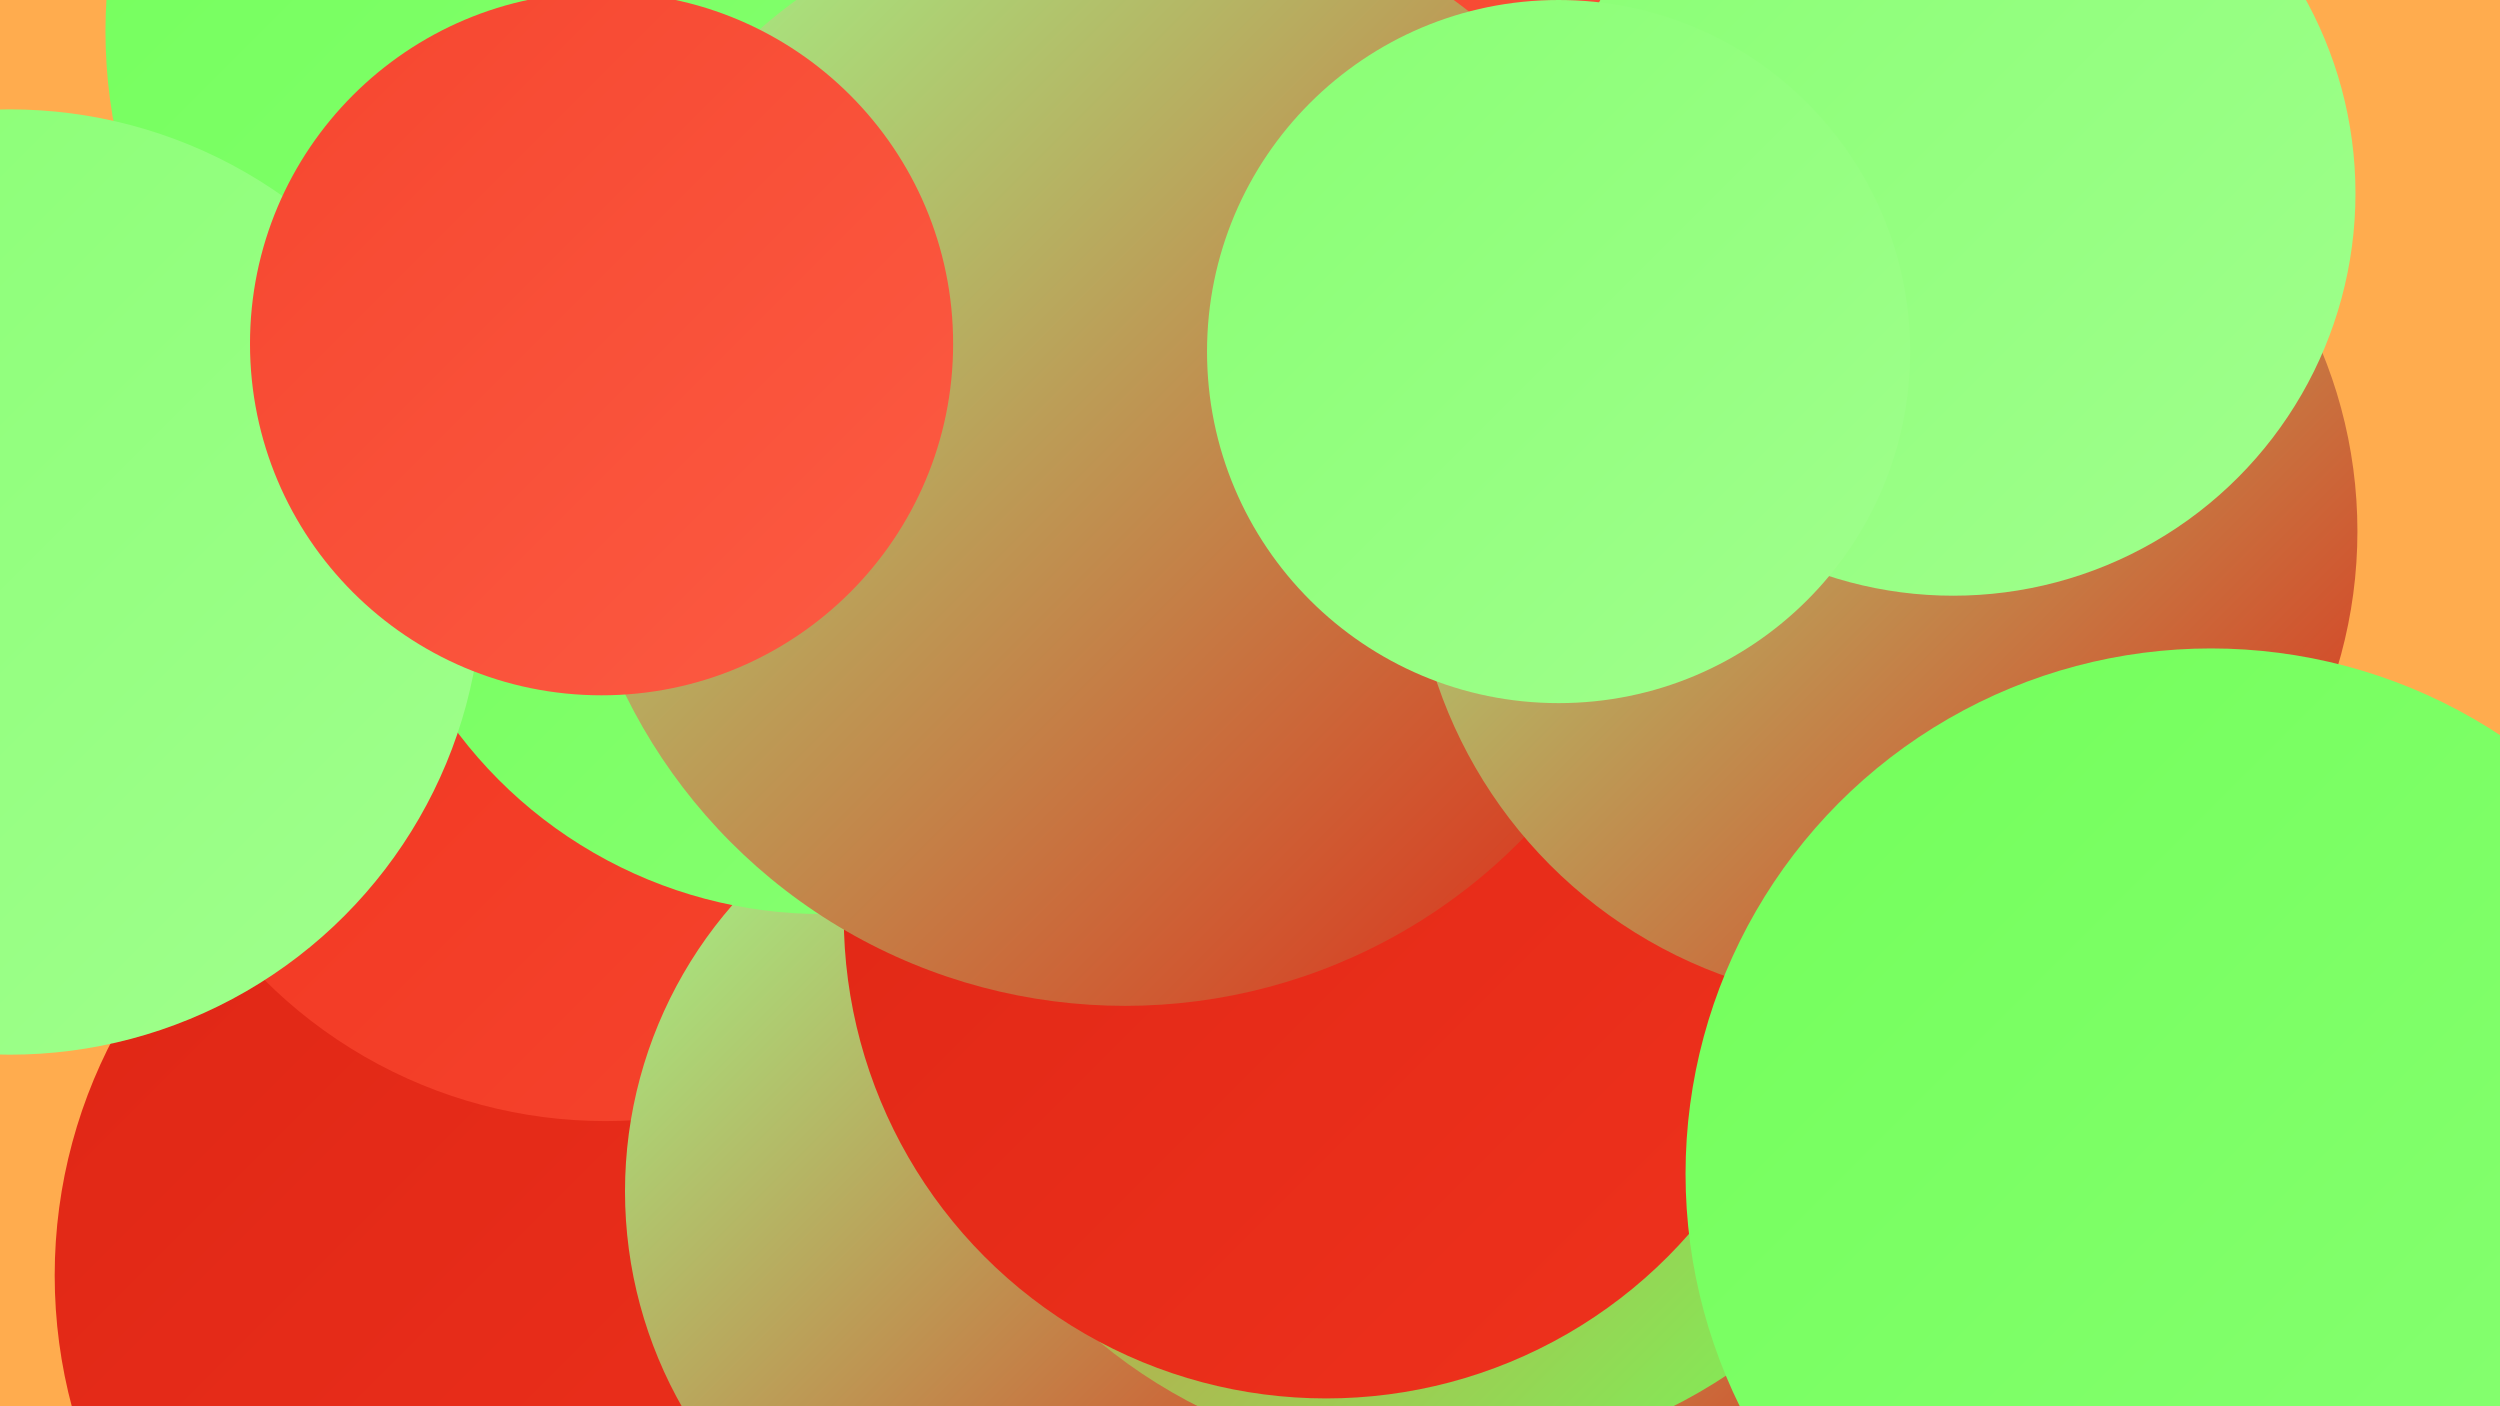
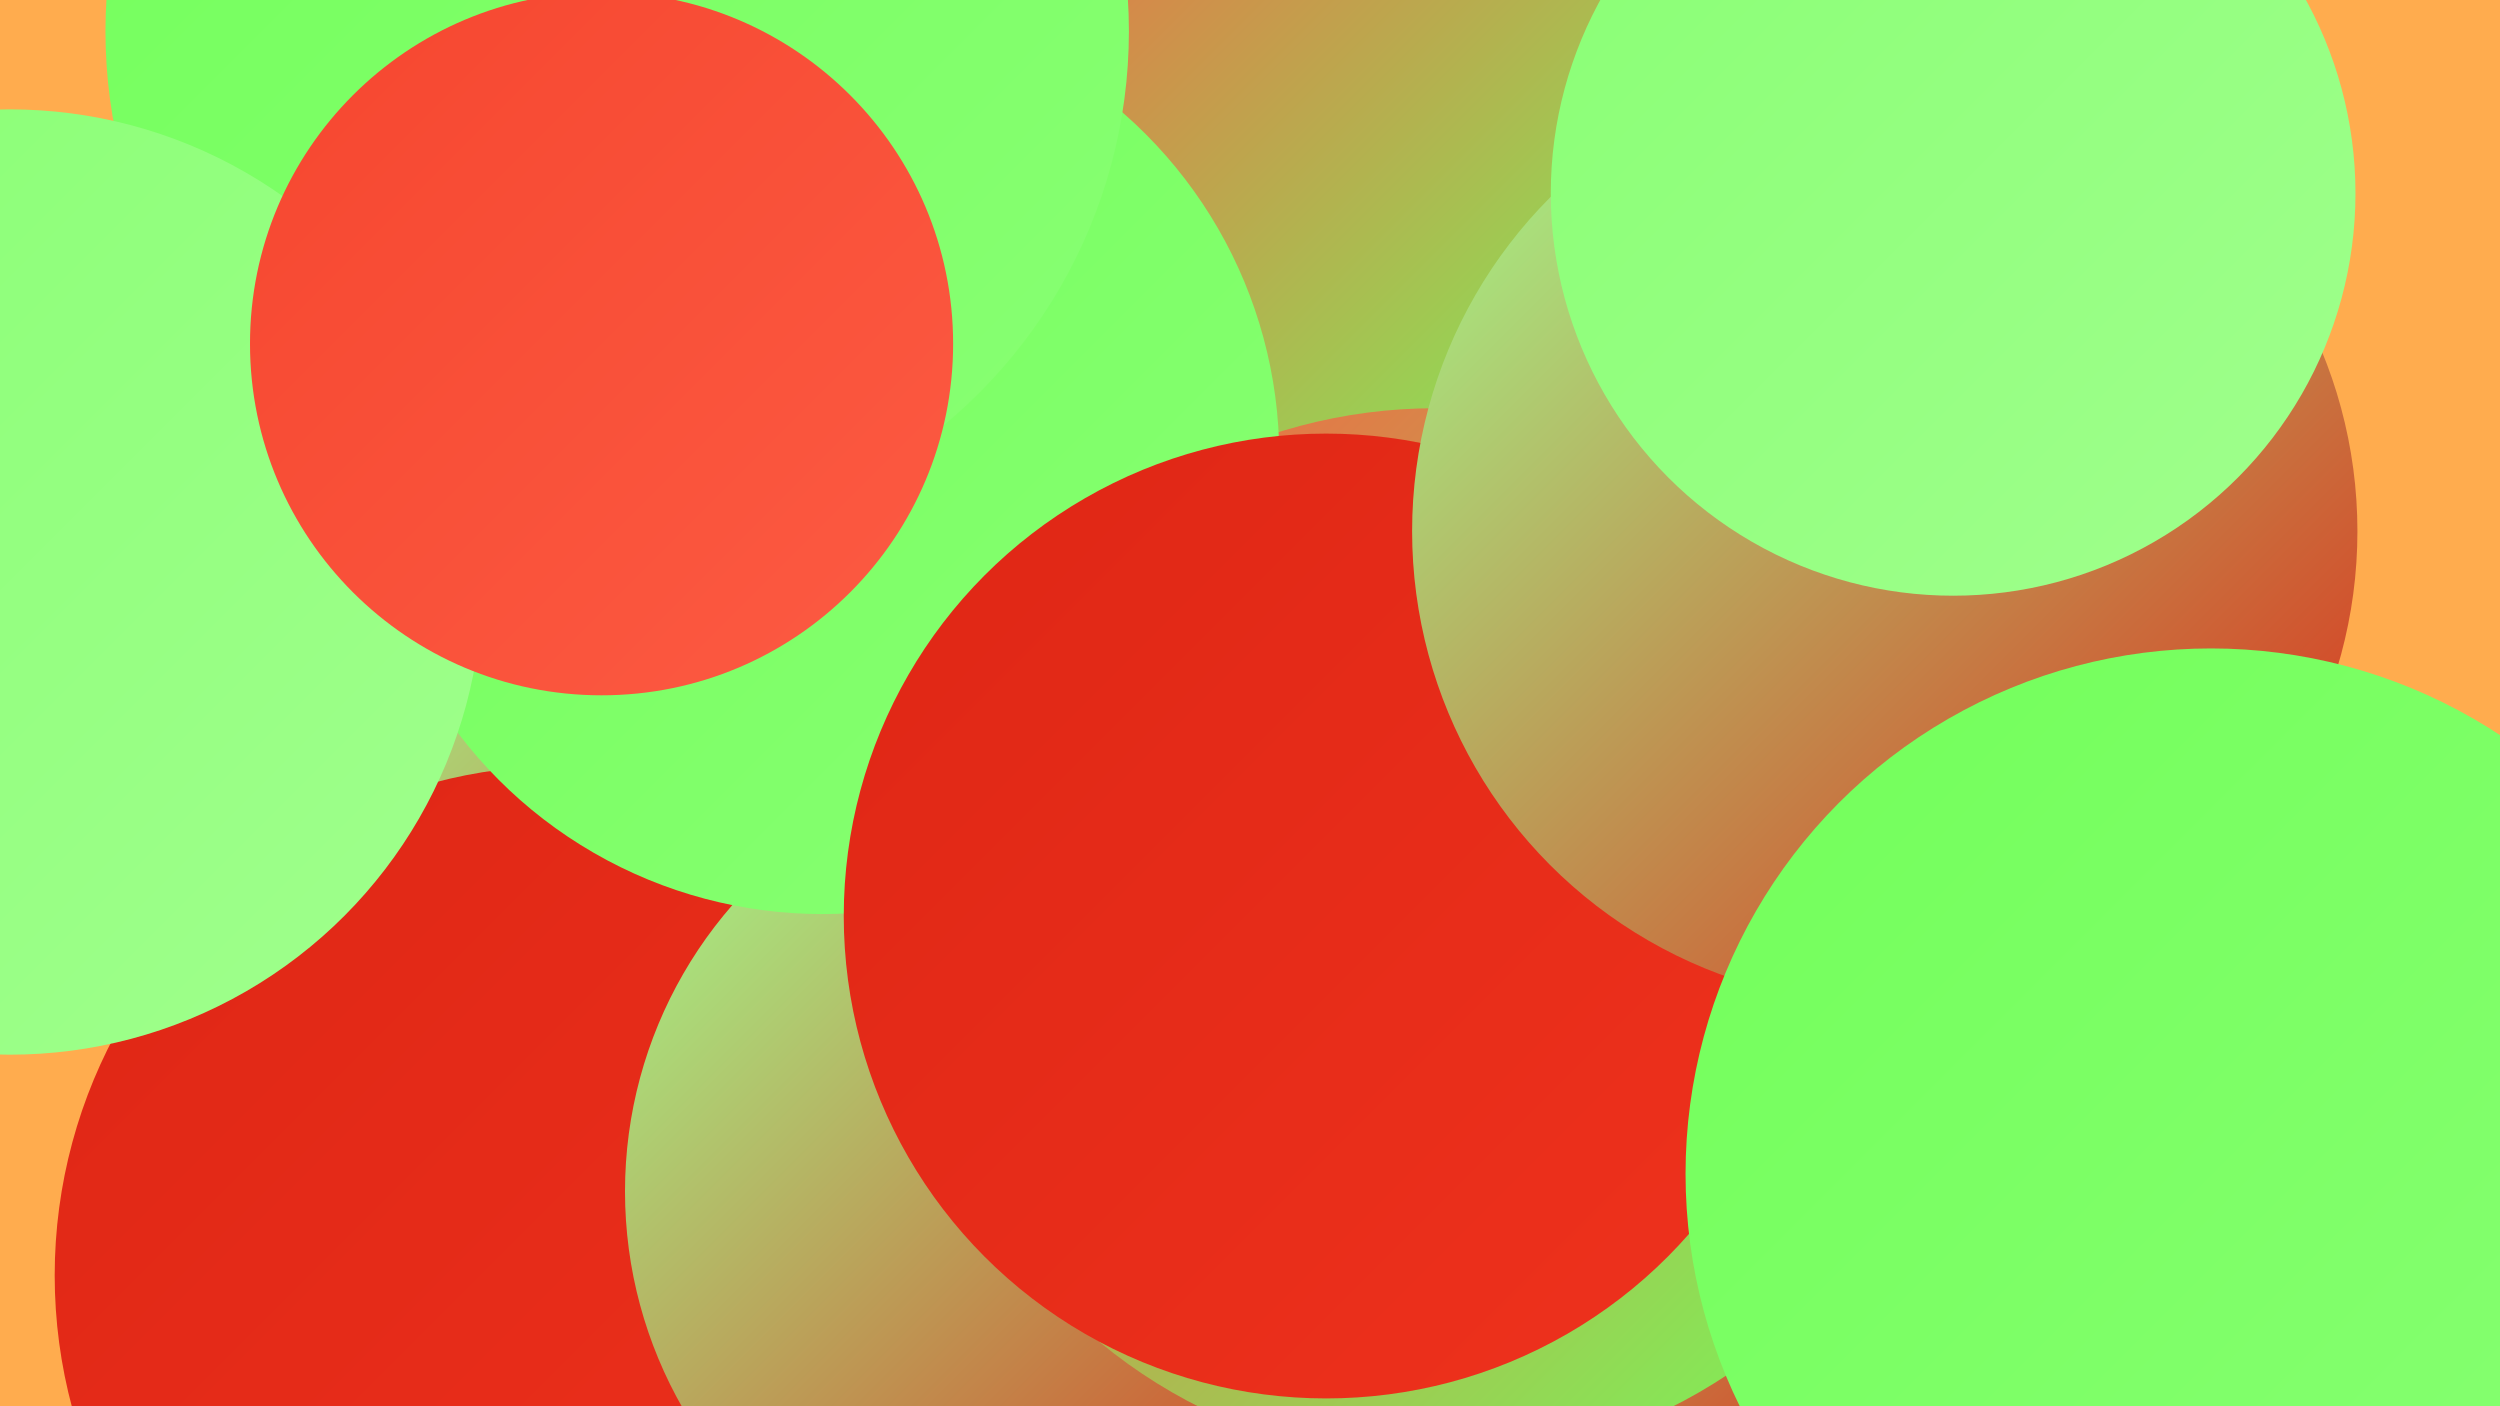
<svg xmlns="http://www.w3.org/2000/svg" width="1280" height="720">
  <defs>
    <linearGradient id="grad0" x1="0%" y1="0%" x2="100%" y2="100%">
      <stop offset="0%" style="stop-color:#de2615;stop-opacity:1" />
      <stop offset="100%" style="stop-color:#ef321d;stop-opacity:1" />
    </linearGradient>
    <linearGradient id="grad1" x1="0%" y1="0%" x2="100%" y2="100%">
      <stop offset="0%" style="stop-color:#ef321d;stop-opacity:1" />
      <stop offset="100%" style="stop-color:#f6462f;stop-opacity:1" />
    </linearGradient>
    <linearGradient id="grad2" x1="0%" y1="0%" x2="100%" y2="100%">
      <stop offset="0%" style="stop-color:#f6462f;stop-opacity:1" />
      <stop offset="100%" style="stop-color:#fc5b43;stop-opacity:1" />
    </linearGradient>
    <linearGradient id="grad3" x1="0%" y1="0%" x2="100%" y2="100%">
      <stop offset="0%" style="stop-color:#fc5b43;stop-opacity:1" />
      <stop offset="100%" style="stop-color:#72ff5a;stop-opacity:1" />
    </linearGradient>
    <linearGradient id="grad4" x1="0%" y1="0%" x2="100%" y2="100%">
      <stop offset="0%" style="stop-color:#72ff5a;stop-opacity:1" />
      <stop offset="100%" style="stop-color:#89ff74;stop-opacity:1" />
    </linearGradient>
    <linearGradient id="grad5" x1="0%" y1="0%" x2="100%" y2="100%">
      <stop offset="0%" style="stop-color:#89ff74;stop-opacity:1" />
      <stop offset="100%" style="stop-color:#a0ff8d;stop-opacity:1" />
    </linearGradient>
    <linearGradient id="grad6" x1="0%" y1="0%" x2="100%" y2="100%">
      <stop offset="0%" style="stop-color:#a0ff8d;stop-opacity:1" />
      <stop offset="100%" style="stop-color:#de2615;stop-opacity:1" />
    </linearGradient>
  </defs>
  <rect width="1280" height="720" fill="#ffac4e" />
  <circle cx="408" cy="455" r="229" fill="url(#grad6)" />
  <circle cx="977" cy="127" r="186" fill="url(#grad3)" />
  <circle cx="289" cy="653" r="261" fill="url(#grad0)" />
  <circle cx="663" cy="93" r="207" fill="url(#grad3)" />
-   <circle cx="310" cy="327" r="247" fill="url(#grad1)" />
  <circle cx="773" cy="670" r="182" fill="url(#grad6)" />
  <circle cx="543" cy="610" r="223" fill="url(#grad6)" />
  <circle cx="735" cy="479" r="270" fill="url(#grad3)" />
-   <circle cx="740" cy="202" r="244" fill="url(#grad2)" />
  <circle cx="421" cy="234" r="234" fill="url(#grad4)" />
-   <circle cx="753" cy="210" r="211" fill="url(#grad2)" />
  <circle cx="679" cy="469" r="247" fill="url(#grad0)" />
  <circle cx="316" cy="16" r="262" fill="url(#grad4)" />
-   <circle cx="576" cy="230" r="285" fill="url(#grad6)" />
  <circle cx="5" cy="298" r="242" fill="url(#grad5)" />
  <circle cx="965" cy="272" r="242" fill="url(#grad6)" />
  <circle cx="308" cy="176" r="180" fill="url(#grad2)" />
  <circle cx="1000" cy="99" r="206" fill="url(#grad5)" />
-   <circle cx="798" cy="180" r="180" fill="url(#grad5)" />
  <circle cx="1132" cy="601" r="269" fill="url(#grad4)" />
</svg>